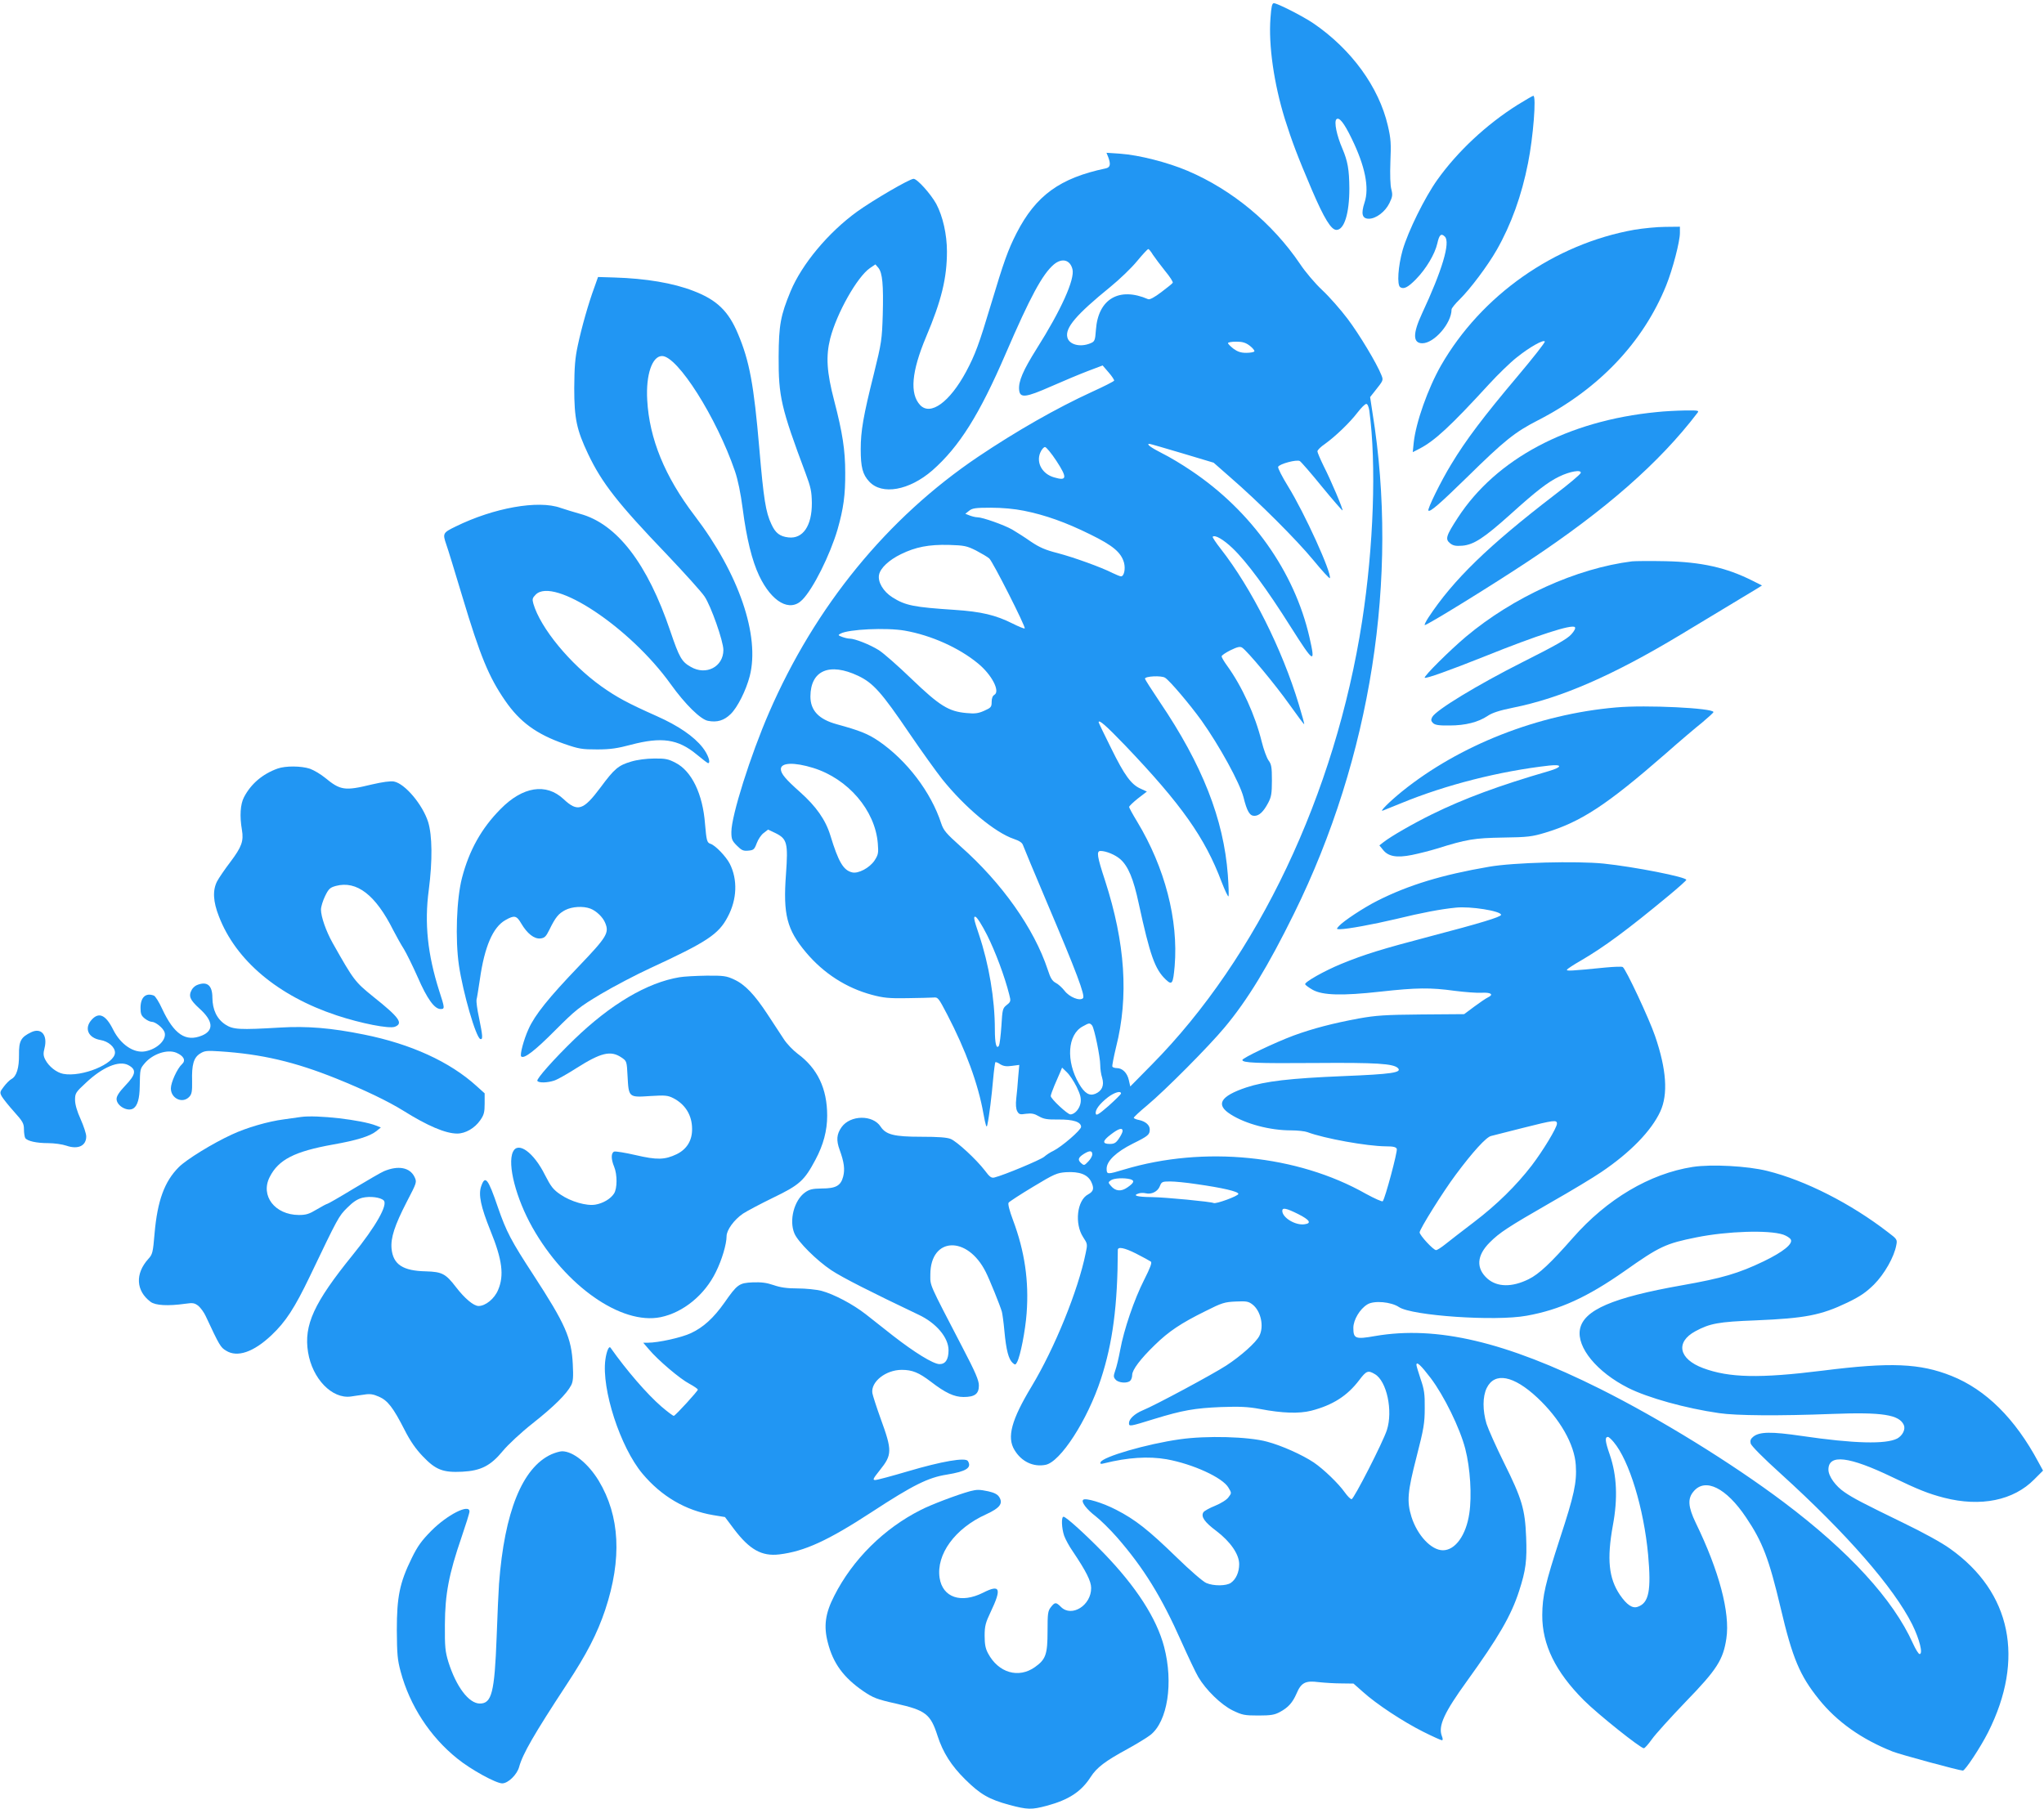
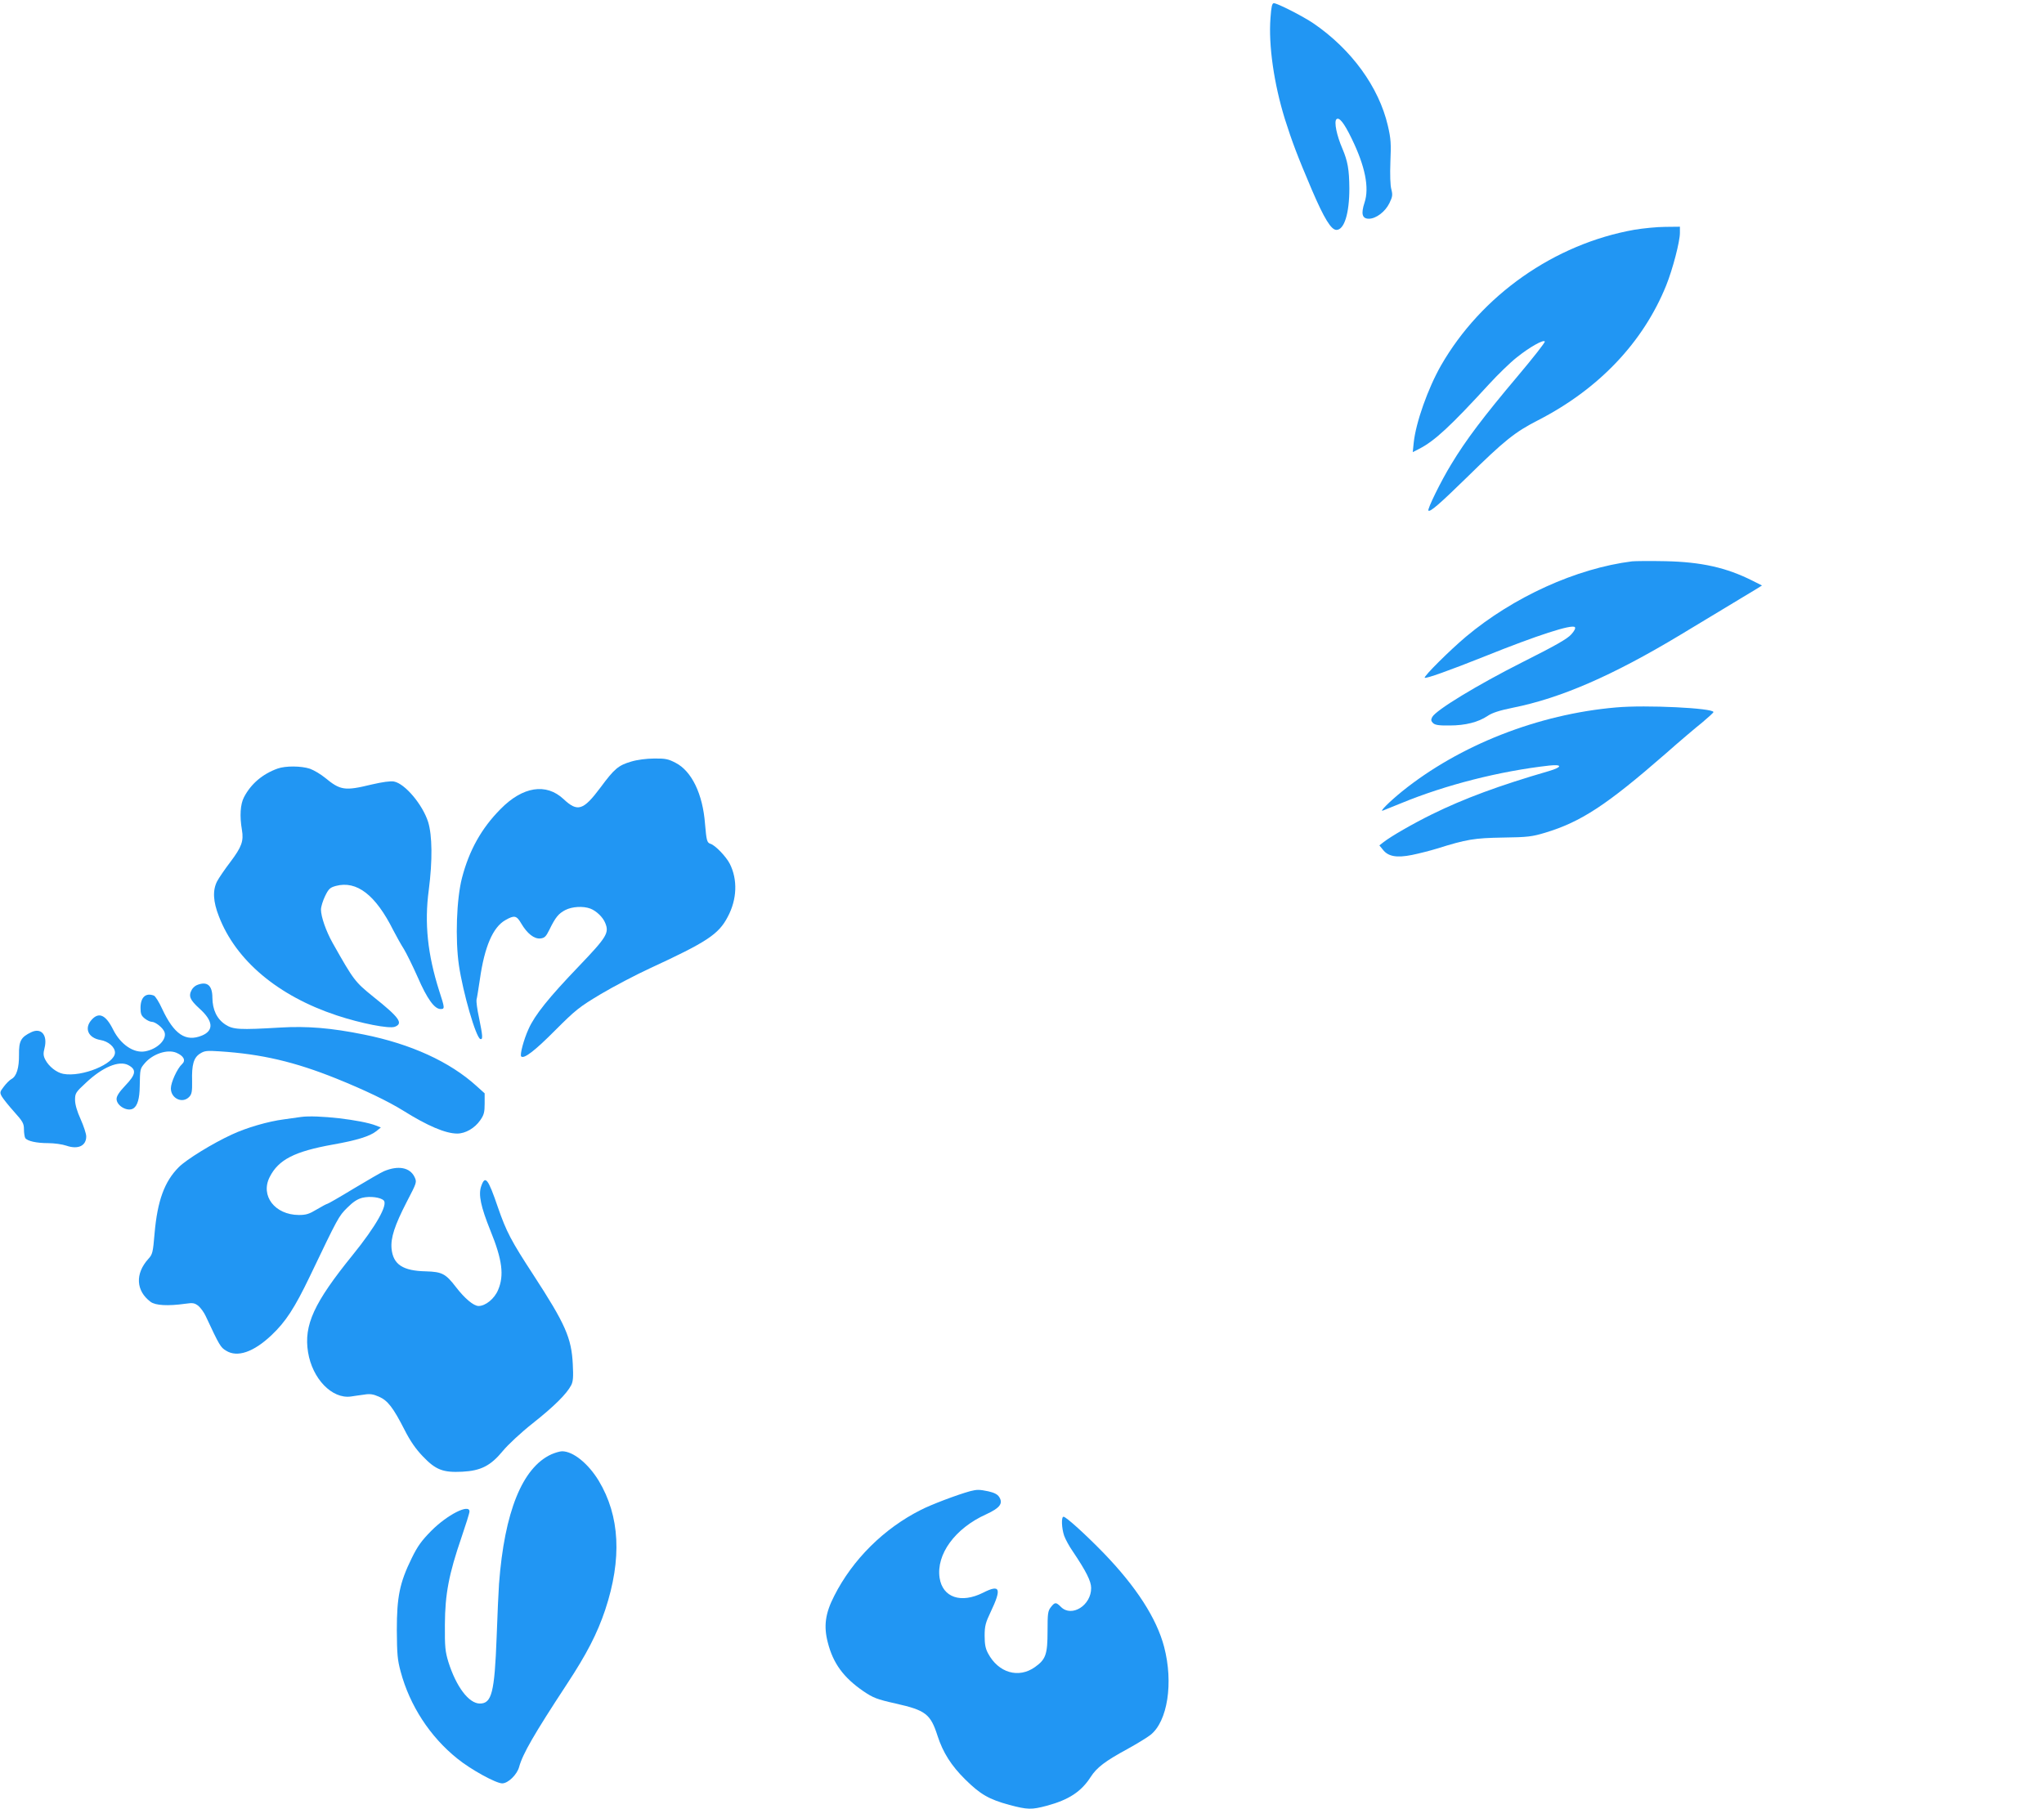
<svg xmlns="http://www.w3.org/2000/svg" version="1.0" width="1280pt" height="1133pt" viewBox="0 0 1280 1133" preserveAspectRatio="xMidYMid meet">
  <g transform="translate(0,1133) scale(0.1,-0.1)" fill="#2196f3" stroke="none">
    <path d="M7956 11217 c-13 -171 22 -412 90 -632 45 -142 78 -230 170 -446 76 -177 120 -249 153 -249 49 0 81 103 81 260 -1 118 -10 170 -44 250 -35 81 -53 167 -37 183 17 16 48 -23 95 -120 85 -174 112 -309 81 -402 -23 -70 -15 -101 27 -101 45 0 103 44 129 98 19 39 21 51 12 86 -7 25 -9 92 -6 173 5 113 3 145 -16 226 -56 241 -227 477 -465 640 -66 45 -227 127 -249 127 -11 0 -16 -22 -21 -93z" />
-     <path d="M9503 10673 c-195 -123 -375 -291 -502 -469 -79 -111 -182 -320 -217 -439 -29 -102 -37 -221 -15 -234 22 -14 48 -1 98 50 63 64 119 158 134 225 12 54 24 65 47 42 36 -36 -17 -212 -144 -484 -57 -123 -57 -184 3 -184 74 0 183 125 183 212 0 7 23 36 51 63 66 65 175 210 232 310 90 158 156 340 196 544 32 159 53 421 33 421 -4 0 -49 -26 -99 -57z" />
-     <path d="M6940 10346 c17 -46 13 -65 -17 -71 -285 -60 -436 -169 -557 -405 -54 -106 -79 -176 -161 -449 -74 -247 -98 -312 -155 -419 -103 -191 -223 -278 -288 -209 -66 71 -54 209 37 426 97 229 131 370 131 536 0 107 -26 221 -67 298 -35 63 -119 157 -142 157 -25 0 -254 -134 -353 -205 -181 -131 -346 -329 -417 -499 -63 -152 -74 -212 -75 -411 -1 -248 15 -319 169 -730 32 -86 38 -112 39 -185 1 -143 -56 -227 -147 -216 -53 6 -81 27 -106 82 -36 75 -49 159 -76 475 -34 397 -61 547 -134 719 -59 141 -132 212 -279 268 -126 49 -296 78 -497 84 l-100 3 -23 -65 c-36 -97 -80 -251 -104 -365 -17 -79 -21 -134 -22 -265 0 -192 15 -262 87 -414 86 -181 187 -310 493 -629 109 -115 216 -233 236 -263 40 -59 118 -280 118 -335 0 -105 -108 -162 -204 -106 -57 32 -72 58 -128 223 -143 424 -335 674 -567 736 -36 10 -91 27 -121 37 -138 50 -417 1 -657 -117 -80 -39 -82 -43 -58 -113 9 -24 54 -172 101 -328 111 -370 165 -501 267 -649 92 -134 196 -210 370 -271 92 -32 112 -35 207 -35 83 0 127 7 210 29 193 51 296 36 412 -60 36 -30 69 -55 72 -55 19 0 0 55 -34 98 -55 70 -151 136 -288 197 -182 81 -250 118 -346 186 -196 140 -382 366 -426 518 -8 28 -6 36 15 57 112 112 590 -205 845 -561 91 -127 188 -222 234 -230 56 -11 100 2 141 42 43 41 97 149 120 238 65 253 -68 642 -345 1005 -187 245 -284 483 -297 725 -9 158 31 275 93 275 97 0 341 -385 456 -720 19 -55 36 -138 49 -237 24 -185 58 -324 103 -419 79 -166 193 -230 270 -151 68 68 174 281 221 441 37 130 49 215 48 356 0 141 -17 250 -69 450 -47 180 -53 278 -25 390 41 159 169 386 249 441 l34 23 19 -22 c25 -32 32 -105 27 -294 -5 -155 -7 -173 -56 -371 -66 -263 -82 -357 -82 -471 0 -112 12 -158 53 -202 80 -87 251 -56 396 70 168 148 294 348 459 731 154 357 230 498 302 559 51 42 101 29 116 -30 16 -63 -71 -256 -224 -498 -86 -137 -115 -205 -110 -258 5 -53 40 -49 203 23 77 34 180 77 230 96 l90 34 37 -43 c21 -24 36 -47 35 -52 -2 -5 -65 -37 -140 -71 -220 -101 -471 -244 -712 -406 -568 -383 -1019 -934 -1309 -1602 -116 -267 -236 -646 -236 -748 0 -45 4 -55 35 -86 29 -29 40 -34 71 -31 33 3 38 7 53 47 9 24 28 53 44 64 l27 21 46 -22 c73 -36 80 -62 66 -257 -19 -254 6 -348 125 -490 111 -132 253 -223 413 -266 71 -19 107 -23 220 -21 74 1 149 3 165 4 29 3 32 -2 87 -107 116 -223 194 -436 226 -618 15 -80 20 -96 25 -72 12 56 27 180 36 283 5 57 12 106 14 109 3 2 17 -3 31 -13 20 -12 38 -15 73 -10 l46 6 -7 -78 c-3 -42 -8 -102 -12 -133 -4 -36 -2 -64 6 -79 11 -20 17 -22 56 -16 34 4 51 1 80 -16 30 -17 51 -21 121 -20 93 1 143 -15 143 -46 0 -20 -121 -124 -173 -150 -18 -8 -44 -25 -59 -38 -25 -20 -250 -114 -310 -129 -19 -5 -30 2 -61 44 -53 69 -173 180 -213 197 -23 10 -79 14 -186 14 -168 0 -220 13 -253 63 -49 76 -190 74 -245 -3 -31 -44 -34 -82 -12 -142 28 -77 34 -122 22 -168 -15 -57 -46 -74 -134 -74 -58 -1 -77 -5 -105 -25 -68 -49 -101 -175 -66 -257 22 -52 138 -168 231 -230 69 -46 253 -139 545 -278 112 -52 189 -144 189 -223 0 -59 -20 -88 -58 -87 -40 2 -155 73 -290 178 -57 45 -133 105 -170 134 -82 64 -200 126 -278 147 -32 8 -99 15 -150 15 -66 0 -107 6 -150 21 -44 15 -77 19 -131 17 -85 -4 -96 -12 -177 -128 -68 -96 -132 -154 -209 -190 -59 -28 -205 -60 -269 -60 l-30 0 36 -42 c56 -67 195 -185 253 -215 29 -16 53 -32 53 -37 0 -9 -137 -159 -150 -164 -4 -2 -39 25 -78 58 -91 79 -218 226 -319 369 -10 13 -25 -24 -32 -75 -25 -184 93 -548 232 -714 119 -142 270 -231 444 -260 l73 -12 57 -76 c97 -128 173 -171 283 -158 158 19 306 87 580 266 257 168 353 216 470 234 122 20 157 43 131 85 -15 24 -164 -2 -374 -64 -102 -30 -194 -55 -206 -55 -18 0 -14 8 29 62 77 96 78 122 5 322 -26 72 -49 144 -52 160 -11 71 84 146 184 146 66 0 107 -17 182 -74 91 -70 146 -96 205 -96 70 0 96 19 96 72 0 32 -21 82 -102 237 -215 414 -202 384 -202 459 1 235 232 245 347 15 24 -47 89 -208 101 -249 3 -11 11 -66 16 -123 11 -118 26 -174 51 -197 16 -14 18 -14 28 4 21 39 52 198 60 307 15 201 -12 387 -85 582 -23 61 -33 102 -28 110 5 7 74 52 154 100 132 80 150 87 205 91 85 5 135 -14 158 -59 20 -42 16 -61 -19 -80 -70 -37 -86 -184 -31 -268 27 -41 28 -44 16 -99 -47 -234 -195 -597 -339 -836 -126 -209 -156 -318 -107 -398 43 -72 117 -108 194 -93 93 17 263 280 347 537 74 226 105 462 106 809 0 22 41 14 113 -22 45 -23 87 -46 94 -51 8 -6 -3 -37 -42 -114 -63 -124 -127 -313 -150 -439 -9 -49 -23 -108 -31 -129 -12 -35 -12 -42 3 -58 18 -20 73 -24 91 -6 7 7 12 23 12 36 0 32 52 101 142 188 87 85 163 136 317 212 103 52 120 57 190 60 67 3 79 1 105 -19 52 -41 73 -137 42 -197 -22 -42 -115 -125 -207 -185 -83 -54 -447 -250 -524 -281 -50 -21 -85 -54 -85 -79 0 -23 2 -23 160 26 176 54 252 67 415 74 120 4 169 2 245 -12 141 -27 245 -30 321 -11 135 35 226 93 301 192 44 58 55 63 98 37 74 -43 114 -229 75 -350 -24 -75 -207 -433 -221 -433 -7 0 -26 19 -43 43 -38 54 -132 145 -194 187 -72 48 -201 106 -292 130 -116 32 -380 39 -547 15 -206 -29 -485 -110 -496 -144 -4 -11 2 -12 24 -6 145 36 275 45 390 25 165 -30 351 -115 387 -178 20 -33 20 -34 0 -60 -11 -16 -47 -38 -83 -53 -35 -14 -68 -32 -74 -41 -17 -27 7 -62 81 -117 88 -67 143 -146 143 -208 0 -50 -20 -95 -52 -117 -28 -20 -108 -21 -154 -1 -20 8 -103 80 -187 162 -175 170 -257 235 -378 297 -85 44 -192 76 -206 62 -14 -13 22 -60 77 -102 30 -23 91 -83 135 -133 167 -192 278 -371 404 -655 43 -96 90 -195 105 -220 48 -81 142 -173 215 -209 60 -29 74 -32 161 -32 78 0 102 4 135 22 52 28 79 58 104 115 29 69 56 83 139 72 37 -4 101 -8 143 -8 l75 -1 60 -53 c83 -75 248 -184 375 -248 60 -30 113 -54 119 -54 6 0 6 10 -1 27 -24 63 16 148 157 343 197 273 277 410 327 565 42 129 50 192 44 338 -7 174 -26 239 -138 464 -50 101 -99 211 -110 245 -25 84 -25 170 1 224 50 102 168 79 317 -60 141 -132 233 -292 241 -423 7 -108 -10 -187 -99 -458 -92 -284 -110 -359 -111 -481 -1 -185 83 -356 261 -534 87 -87 354 -300 375 -300 6 0 29 26 51 57 22 31 117 136 212 235 195 201 234 262 254 396 24 160 -45 422 -192 724 -48 100 -52 152 -13 197 73 87 204 22 328 -163 104 -154 144 -260 217 -568 74 -315 120 -423 239 -571 113 -141 268 -251 463 -328 45 -18 417 -119 439 -119 14 0 110 145 158 240 231 459 145 877 -237 1149 -52 38 -171 103 -293 162 -255 124 -314 155 -368 192 -57 38 -102 101 -102 142 0 99 128 84 400 -47 162 -78 227 -104 324 -129 230 -59 435 -17 565 115 l55 55 -29 53 c-146 273 -329 454 -544 540 -198 79 -380 87 -808 33 -393 -49 -585 -45 -748 16 -153 57 -174 163 -48 231 91 49 144 59 378 68 309 13 408 32 573 111 81 39 117 64 167 113 66 66 127 174 140 247 7 35 5 38 -52 81 -233 180 -518 325 -756 384 -124 31 -349 43 -467 25 -269 -42 -537 -201 -751 -445 -138 -157 -211 -226 -276 -258 -105 -52 -197 -50 -258 3 -73 65 -68 145 14 227 62 62 112 95 385 252 125 71 266 156 314 189 181 122 313 258 369 379 50 108 39 265 -33 474 -36 106 -183 420 -202 431 -5 4 -54 2 -108 -3 -220 -22 -247 -23 -241 -13 3 5 42 31 86 56 146 85 291 192 554 410 59 49 107 92 107 96 0 18 -326 82 -518 102 -170 17 -565 7 -718 -20 -292 -50 -503 -114 -699 -213 -85 -43 -211 -126 -240 -158 -17 -19 -17 -20 6 -20 45 0 208 30 352 64 159 39 281 62 373 71 91 10 284 -21 284 -45 0 -13 -132 -53 -445 -135 -301 -79 -411 -113 -555 -172 -107 -44 -231 -114 -227 -128 2 -5 23 -21 48 -35 62 -34 182 -38 424 -11 226 25 312 26 465 5 63 -8 139 -14 169 -12 58 3 77 -11 39 -29 -13 -6 -51 -32 -86 -58 l-63 -47 -267 -2 c-229 -2 -285 -6 -392 -25 -162 -30 -289 -63 -409 -107 -118 -44 -321 -141 -321 -153 0 -18 83 -22 460 -19 380 3 486 -4 514 -32 28 -28 -41 -38 -339 -50 -339 -14 -491 -32 -610 -71 -164 -55 -195 -108 -98 -169 94 -60 246 -100 377 -100 41 0 87 -5 103 -11 106 -40 373 -88 491 -89 47 0 64 -4 69 -16 6 -15 -73 -311 -88 -328 -4 -4 -51 17 -106 47 -429 243 -1013 302 -1513 152 -106 -32 -110 -32 -110 5 0 48 60 105 164 157 97 48 106 56 106 89 0 27 -26 50 -67 59 -18 3 -33 10 -33 14 0 4 37 39 83 77 115 96 387 370 486 489 143 171 271 381 435 714 481 976 658 2103 491 3135 l-15 99 27 34 c57 72 57 70 43 105 -28 71 -137 253 -211 351 -43 57 -114 138 -158 179 -45 42 -107 115 -140 165 -172 254 -424 464 -704 583 -124 53 -305 99 -419 107 l-89 6 11 -27z m280 -612 c13 -19 47 -65 76 -101 30 -36 51 -69 48 -74 -2 -5 -35 -31 -72 -59 -42 -32 -72 -48 -82 -44 -181 79 -313 2 -327 -191 -5 -69 -8 -74 -34 -85 -64 -27 -134 -9 -145 37 -15 59 54 141 268 315 59 48 135 121 169 163 34 41 65 75 70 75 4 0 17 -16 29 -36z m607 -570 c18 -14 31 -30 28 -35 -4 -5 -26 -9 -51 -9 -33 0 -54 7 -80 26 -19 15 -34 30 -34 35 0 5 23 9 52 9 39 0 59 -6 85 -26z m748 -406 c45 -335 27 -851 -45 -1318 -168 -1084 -653 -2106 -1317 -2778 l-135 -137 -9 40 c-10 45 -40 75 -75 75 -12 0 -25 4 -28 9 -3 4 8 59 23 122 80 316 58 651 -69 1044 -50 152 -55 185 -28 185 35 0 92 -24 123 -51 50 -44 83 -123 116 -278 71 -326 101 -411 169 -476 40 -38 46 -28 56 84 24 289 -61 617 -235 905 -28 46 -51 88 -50 92 0 5 25 29 55 53 l56 43 -39 18 c-59 26 -101 83 -185 254 -43 86 -78 159 -78 162 0 20 45 -19 167 -146 351 -368 499 -577 603 -854 21 -54 40 -94 43 -90 3 5 1 65 -4 134 -26 349 -160 690 -426 1083 -51 76 -93 142 -93 146 0 16 103 21 126 6 30 -19 155 -167 228 -268 113 -159 239 -389 263 -480 22 -89 39 -117 68 -117 30 0 57 25 87 82 19 36 23 58 23 140 0 82 -3 101 -21 125 -11 15 -31 69 -43 118 -41 166 -123 346 -217 476 -19 26 -34 52 -34 58 0 6 25 23 55 38 43 21 60 25 73 17 32 -20 207 -230 297 -357 49 -69 91 -125 92 -123 2 2 -13 56 -33 122 -105 349 -296 729 -490 977 -30 38 -52 72 -50 75 14 14 66 -16 124 -71 89 -85 214 -254 367 -497 144 -227 154 -232 115 -61 -94 410 -362 789 -739 1042 -57 39 -139 88 -182 109 -71 36 -104 60 -81 60 5 0 97 -27 205 -59 l197 -59 107 -94 c173 -150 410 -386 518 -517 55 -67 101 -117 103 -112 11 34 -157 405 -262 575 -37 60 -65 115 -62 122 7 18 117 48 136 36 8 -5 71 -77 139 -161 68 -83 126 -149 128 -148 5 6 -72 188 -118 278 -21 43 -39 85 -39 92 0 8 21 29 48 47 65 47 154 132 203 196 23 30 47 54 55 54 8 0 15 -17 19 -42z m-1960 -314 c70 -107 67 -128 -14 -104 -74 21 -113 91 -87 154 8 20 22 36 30 36 8 0 40 -39 71 -86z m-203 -313 c135 -27 263 -73 415 -148 143 -70 194 -113 212 -178 10 -39 0 -85 -19 -85 -6 0 -30 10 -53 21 -68 35 -242 98 -345 125 -75 19 -112 35 -167 72 -38 27 -91 60 -116 75 -51 29 -186 77 -218 77 -11 0 -32 5 -48 11 l-28 11 24 19 c20 16 40 19 136 19 71 0 148 -7 207 -19z m-300 -249 c34 -18 72 -40 83 -50 22 -19 230 -430 222 -438 -3 -3 -37 11 -75 30 -107 54 -198 75 -362 86 -258 17 -310 27 -392 79 -57 36 -93 97 -83 142 9 42 63 92 137 128 92 45 174 61 300 58 96 -3 112 -6 170 -35z m-446 -502 c165 -29 339 -107 458 -205 86 -70 141 -175 103 -197 -11 -6 -17 -22 -17 -44 0 -32 -4 -37 -47 -56 -38 -17 -59 -19 -112 -14 -111 10 -168 46 -343 214 -84 81 -176 162 -205 180 -54 34 -149 72 -182 72 -11 0 -32 5 -48 11 -25 9 -26 12 -10 20 48 28 289 39 403 19z m-292 -283 c94 -45 145 -101 322 -362 75 -110 167 -238 204 -285 143 -178 331 -335 450 -375 33 -11 51 -23 56 -38 4 -12 71 -173 149 -357 187 -440 242 -587 227 -602 -20 -20 -86 7 -116 47 -15 19 -40 42 -55 49 -22 12 -33 30 -50 83 -85 257 -287 543 -546 772 -90 81 -106 99 -121 144 -64 196 -215 394 -391 515 -68 46 -118 66 -264 106 -112 31 -164 86 -164 174 1 163 119 214 299 129z m-281 -577 c218 -68 387 -265 404 -472 5 -61 3 -71 -20 -107 -31 -47 -103 -85 -141 -75 -55 13 -86 67 -136 231 -30 98 -89 182 -190 272 -90 80 -120 115 -120 144 0 41 84 44 203 7z m1089 -1048 c51 -102 109 -256 138 -371 11 -42 10 -45 -16 -66 -25 -20 -27 -27 -33 -131 -4 -60 -11 -115 -15 -123 -16 -26 -26 11 -26 102 0 189 -37 408 -100 595 -32 94 -35 113 -22 110 10 -2 40 -49 74 -116z m657 -565 c14 -18 51 -197 51 -249 0 -23 5 -58 12 -79 14 -48 -1 -82 -43 -100 -37 -15 -67 3 -102 63 -83 142 -72 308 23 359 41 23 44 23 59 6z m-97 -384 c24 -50 29 -71 25 -100 -6 -38 -37 -73 -64 -73 -18 0 -123 98 -123 115 0 7 11 37 23 66 13 30 29 67 36 83 l12 29 30 -29 c17 -16 44 -57 61 -91z m278 -42 c0 -5 -35 -39 -77 -77 -62 -54 -79 -64 -81 -49 -5 23 24 62 77 103 40 30 81 42 81 23z m2730 -189 c0 -25 -87 -169 -158 -262 -97 -126 -219 -246 -361 -354 -75 -57 -156 -120 -181 -140 -25 -20 -50 -36 -57 -36 -17 0 -102 92 -103 111 0 20 146 254 226 361 107 144 192 237 222 243 15 4 104 26 197 50 198 50 215 52 215 27z m-2720 -46 c0 -7 -10 -28 -23 -47 -18 -27 -29 -34 -57 -34 -49 0 -47 19 6 59 49 38 74 45 74 22z m-190 -146 c0 -12 -12 -32 -26 -46 -24 -25 -26 -25 -44 -9 -23 21 -18 35 18 58 36 22 52 21 52 -3z m238 -156 c29 -8 24 -23 -19 -52 -39 -27 -74 -23 -102 10 -18 21 -18 23 -1 35 19 14 83 17 122 7z m410 -30 c170 -24 267 -47 267 -62 0 -13 -142 -65 -155 -57 -14 8 -301 36 -388 37 -91 1 -123 10 -81 23 11 4 31 4 44 1 36 -9 75 11 88 44 11 28 15 30 65 30 29 0 101 -7 160 -16z m643 -189 c71 -36 84 -57 39 -63 -57 -9 -140 41 -140 84 0 22 25 17 101 -21z m3036 -128 c20 -7 41 -20 47 -30 16 -27 -47 -78 -169 -137 -158 -76 -261 -106 -510 -150 -436 -77 -618 -155 -641 -276 -21 -113 106 -268 302 -367 123 -62 360 -128 569 -158 106 -16 376 -18 710 -5 312 12 418 -5 447 -69 12 -27 -7 -66 -41 -85 -71 -37 -271 -32 -598 16 -191 28 -265 27 -304 -5 -16 -13 -20 -24 -16 -42 4 -15 78 -90 190 -191 412 -374 706 -711 822 -943 45 -91 69 -185 46 -185 -7 0 -25 30 -42 67 -123 274 -399 576 -810 885 -326 245 -772 520 -1149 709 -591 295 -1023 397 -1408 331 -124 -22 -137 -17 -137 51 0 50 41 119 88 147 42 26 149 16 198 -17 81 -54 603 -90 799 -54 207 37 380 116 614 280 218 154 256 172 450 211 194 39 453 47 543 17z m-2208 -898 c84 -111 184 -315 217 -444 31 -120 42 -294 25 -405 -20 -136 -88 -230 -165 -230 -73 0 -160 93 -197 209 -30 97 -25 156 32 377 45 175 51 211 51 304 1 88 -3 117 -26 183 -14 42 -26 82 -26 88 0 24 28 -2 89 -82z m1146 -401 c98 -116 189 -416 216 -707 20 -223 5 -301 -65 -325 -33 -12 -68 11 -112 75 -70 104 -82 224 -44 434 32 171 25 314 -19 443 -30 86 -32 112 -11 112 4 0 20 -14 35 -32z" />
    <path d="M10235 9891 c-501 -89 -958 -410 -1211 -850 -82 -144 -158 -358 -171 -484 l-6 -59 39 20 c98 50 197 142 439 406 55 60 133 136 174 168 80 64 167 113 175 99 3 -5 -73 -102 -170 -217 -215 -255 -325 -401 -416 -552 -65 -106 -151 -282 -143 -290 10 -11 69 40 240 207 238 234 301 284 447 359 380 195 658 488 802 844 41 102 86 275 86 329 l0 39 -92 -1 c-51 0 -138 -9 -193 -18z" />
-     <path d="M10375 8749 c-557 -54 -1006 -293 -1246 -662 -74 -114 -80 -134 -48 -160 19 -15 35 -18 76 -15 72 6 136 48 301 196 164 148 234 202 306 237 68 33 140 45 135 23 -2 -9 -76 -71 -164 -138 -414 -318 -634 -531 -790 -768 -15 -23 -26 -45 -23 -47 6 -7 426 252 653 403 479 318 817 614 1054 925 13 16 8 17 -80 16 -52 -1 -130 -5 -174 -10z" />
    <path d="M10220 7814 c-349 -44 -743 -223 -1040 -472 -101 -85 -266 -249 -258 -257 7 -7 153 45 376 134 328 132 545 202 564 183 6 -6 -2 -23 -22 -45 -24 -28 -100 -71 -309 -176 -279 -141 -538 -298 -562 -342 -9 -17 -8 -25 5 -38 13 -12 36 -16 104 -15 99 0 180 21 238 60 28 19 73 34 157 51 300 60 623 200 1047 455 254 153 461 278 489 295 l25 16 -60 30 c-163 82 -319 117 -544 122 -96 2 -191 1 -210 -1z" />
    <path d="M10120 6899 c-488 -42 -982 -237 -1340 -526 -80 -65 -145 -130 -120 -120 8 3 60 24 114 46 279 115 617 201 928 236 84 9 82 -10 -4 -35 -310 -90 -531 -172 -730 -270 -124 -61 -258 -139 -303 -174 l-27 -21 22 -27 c33 -43 87 -52 182 -33 44 9 115 27 157 40 185 58 233 66 413 69 155 2 183 6 263 30 226 68 387 174 755 495 87 77 191 165 230 196 38 32 70 61 70 65 0 25 -424 46 -610 29z" />
    <path d="M3953 6560 c-81 -24 -105 -44 -193 -163 -107 -143 -143 -155 -231 -72 -109 102 -256 79 -395 -63 -119 -120 -196 -258 -241 -431 -34 -131 -43 -383 -19 -548 26 -173 106 -451 134 -461 17 -5 15 19 -8 132 -12 54 -18 105 -16 114 3 10 12 67 21 127 29 206 82 328 160 372 56 32 70 29 99 -21 37 -63 81 -98 120 -94 26 3 35 11 56 54 39 80 58 102 100 124 43 22 112 26 157 9 37 -14 79 -54 93 -90 26 -62 10 -88 -166 -272 -186 -194 -275 -304 -314 -392 -30 -65 -56 -163 -46 -172 17 -17 86 36 211 162 130 130 151 147 288 229 81 48 220 121 309 162 355 164 428 212 485 321 59 110 63 234 13 333 -23 45 -91 116 -121 125 -22 7 -25 21 -34 125 -14 186 -83 330 -184 382 -46 24 -64 28 -135 27 -47 0 -107 -8 -143 -19z" />
    <path d="M1738 6516 c-94 -34 -166 -95 -210 -179 -23 -44 -28 -118 -13 -205 12 -70 -2 -107 -71 -199 -36 -47 -74 -103 -85 -124 -28 -56 -25 -125 12 -219 106 -276 370 -498 738 -620 151 -50 328 -85 364 -71 54 21 28 58 -134 187 -116 94 -123 102 -256 338 -41 73 -73 164 -73 209 0 18 12 56 26 85 22 45 31 53 67 63 131 35 249 -56 360 -278 20 -39 50 -92 66 -117 16 -26 55 -105 87 -177 59 -136 105 -199 143 -199 27 0 27 5 -9 115 -72 227 -93 422 -65 630 24 185 22 342 -4 427 -35 109 -145 240 -214 253 -22 4 -72 -3 -141 -19 -168 -41 -195 -36 -291 43 -27 22 -69 47 -94 56 -54 18 -153 19 -203 1z" />
-     <path d="M4254 5209 c-202 -34 -429 -168 -658 -389 -126 -122 -238 -248 -231 -260 8 -14 65 -12 106 2 19 6 81 41 139 78 153 97 214 112 281 67 34 -23 34 -23 39 -118 7 -133 7 -133 141 -124 95 6 111 4 145 -13 76 -39 118 -108 118 -193 1 -72 -33 -127 -96 -158 -75 -36 -124 -37 -257 -6 -65 15 -126 25 -135 22 -20 -8 -20 -47 0 -95 20 -49 20 -136 -1 -168 -21 -33 -69 -61 -116 -69 -55 -10 -155 19 -219 63 -46 31 -60 50 -97 122 -71 143 -170 214 -201 145 -36 -78 20 -292 122 -473 207 -367 557 -612 803 -562 141 29 276 139 346 283 38 76 67 175 67 224 0 39 47 103 102 141 24 16 109 61 189 100 166 80 196 107 266 239 49 92 73 181 73 275 0 169 -60 296 -185 388 -28 21 -68 62 -87 92 -19 29 -65 99 -101 154 -82 125 -142 188 -210 219 -47 22 -65 25 -172 24 -66 -1 -143 -5 -171 -10z" />
    <path d="M1233 5160 c-12 -5 -26 -18 -32 -29 -22 -40 -12 -63 48 -118 86 -77 92 -137 16 -169 -102 -42 -175 7 -250 168 -19 42 -42 78 -51 82 -51 20 -84 -10 -84 -77 0 -37 5 -49 26 -66 15 -12 34 -21 44 -21 23 0 70 -37 80 -64 17 -46 -44 -107 -121 -121 -71 -13 -153 42 -200 135 -46 93 -89 113 -134 64 -50 -54 -23 -115 54 -128 49 -8 91 -44 91 -79 0 -70 -207 -155 -324 -133 -42 8 -90 46 -112 88 -13 25 -14 39 -5 74 20 80 -20 129 -83 99 -65 -31 -78 -55 -77 -140 1 -83 -15 -137 -48 -154 -11 -6 -32 -27 -47 -47 -25 -32 -26 -37 -13 -61 8 -14 42 -57 77 -96 55 -61 62 -74 62 -111 0 -22 4 -47 8 -54 13 -19 70 -32 144 -32 37 0 88 -7 114 -16 73 -25 124 -1 124 58 0 17 -16 65 -35 108 -23 50 -35 93 -35 121 0 41 4 48 68 107 105 99 207 141 265 111 53 -28 49 -58 -18 -128 -38 -40 -55 -66 -55 -84 0 -44 70 -83 106 -59 25 17 38 61 39 137 2 111 2 110 31 145 50 59 142 90 199 66 46 -20 60 -48 35 -71 -30 -27 -70 -115 -70 -152 0 -64 74 -98 116 -52 15 16 18 35 17 97 -3 104 10 148 50 173 28 18 43 19 122 14 264 -17 471 -66 730 -170 181 -73 326 -143 421 -202 150 -94 264 -143 337 -143 52 0 110 34 144 83 24 34 28 51 28 105 l0 64 -50 45 c-168 153 -412 264 -705 323 -207 42 -357 54 -525 44 -256 -15 -295 -13 -344 19 -53 35 -80 92 -81 168 0 78 -33 105 -97 79z" />
    <path d="M1885 4334 c-16 -2 -65 -9 -107 -15 -100 -13 -234 -52 -326 -95 -120 -55 -284 -156 -332 -204 -90 -90 -134 -210 -152 -415 -10 -120 -13 -132 -39 -160 -84 -93 -78 -200 14 -269 31 -23 109 -27 217 -12 48 7 58 5 82 -13 14 -12 35 -40 46 -64 87 -186 93 -196 128 -217 70 -44 172 -9 284 97 89 84 145 170 241 370 177 370 180 375 233 428 37 37 64 55 96 63 47 11 113 3 133 -17 27 -27 -49 -162 -194 -341 -244 -301 -307 -440 -280 -609 27 -167 150 -294 268 -278 21 3 59 9 84 12 35 6 56 3 92 -13 55 -24 89 -68 160 -207 36 -71 70 -120 115 -167 81 -85 127 -102 247 -96 116 6 177 37 253 129 33 40 113 115 189 175 134 106 212 184 240 238 12 23 14 52 10 130 -8 166 -46 252 -247 561 -139 213 -169 270 -222 423 -62 182 -80 204 -105 131 -18 -52 -2 -127 57 -274 76 -186 88 -284 49 -375 -23 -55 -79 -100 -122 -100 -31 0 -87 47 -143 120 -63 82 -86 94 -186 97 -146 3 -206 43 -216 142 -6 68 19 145 94 291 65 125 65 125 50 158 -29 60 -102 74 -192 36 -17 -7 -101 -56 -188 -108 -87 -53 -162 -96 -166 -96 -4 0 -34 -16 -66 -35 -48 -29 -67 -35 -113 -35 -150 1 -242 121 -182 238 55 109 156 160 395 203 148 26 232 52 271 83 l30 24 -30 12 c-91 36 -371 68 -470 54z" />
    <path d="M3453 2221 c-182 -83 -294 -360 -328 -811 -3 -41 -10 -192 -15 -335 -13 -347 -31 -415 -105 -415 -69 0 -148 105 -197 260 -20 66 -23 94 -22 235 1 191 25 316 104 546 27 79 50 152 50 162 0 50 -139 -20 -240 -122 -60 -61 -85 -95 -122 -171 -75 -153 -93 -241 -93 -450 1 -150 4 -187 24 -260 57 -213 184 -408 355 -545 85 -69 242 -155 281 -155 37 0 93 55 106 103 22 81 92 203 300 520 123 187 189 315 239 464 106 320 92 588 -41 809 -66 108 -160 184 -229 184 -14 0 -44 -9 -67 -19z" />
    <path d="M6075 1990 c-83 -23 -244 -84 -308 -117 -231 -116 -428 -311 -543 -539 -56 -109 -67 -189 -40 -292 33 -130 98 -219 223 -305 61 -41 82 -50 202 -77 187 -42 218 -65 262 -202 34 -105 86 -187 173 -273 95 -94 149 -125 277 -160 114 -30 138 -31 235 -5 137 37 215 88 274 180 38 59 90 99 230 175 58 32 122 71 144 88 108 85 145 327 86 552 -47 179 -175 377 -380 589 -112 115 -234 226 -250 226 -15 0 -12 -72 4 -119 8 -22 32 -67 54 -98 84 -125 115 -187 115 -229 1 -109 -122 -186 -189 -119 -31 31 -38 31 -63 -1 -19 -24 -21 -40 -21 -150 0 -146 -11 -177 -78 -225 -103 -74 -230 -37 -295 86 -16 30 -21 57 -21 110 0 60 6 82 37 147 71 149 61 177 -47 122 -138 -69 -253 -30 -272 93 -22 147 96 310 291 398 87 40 108 68 82 109 -11 17 -32 27 -67 35 -57 12 -72 12 -115 1z" />
  </g>
</svg>